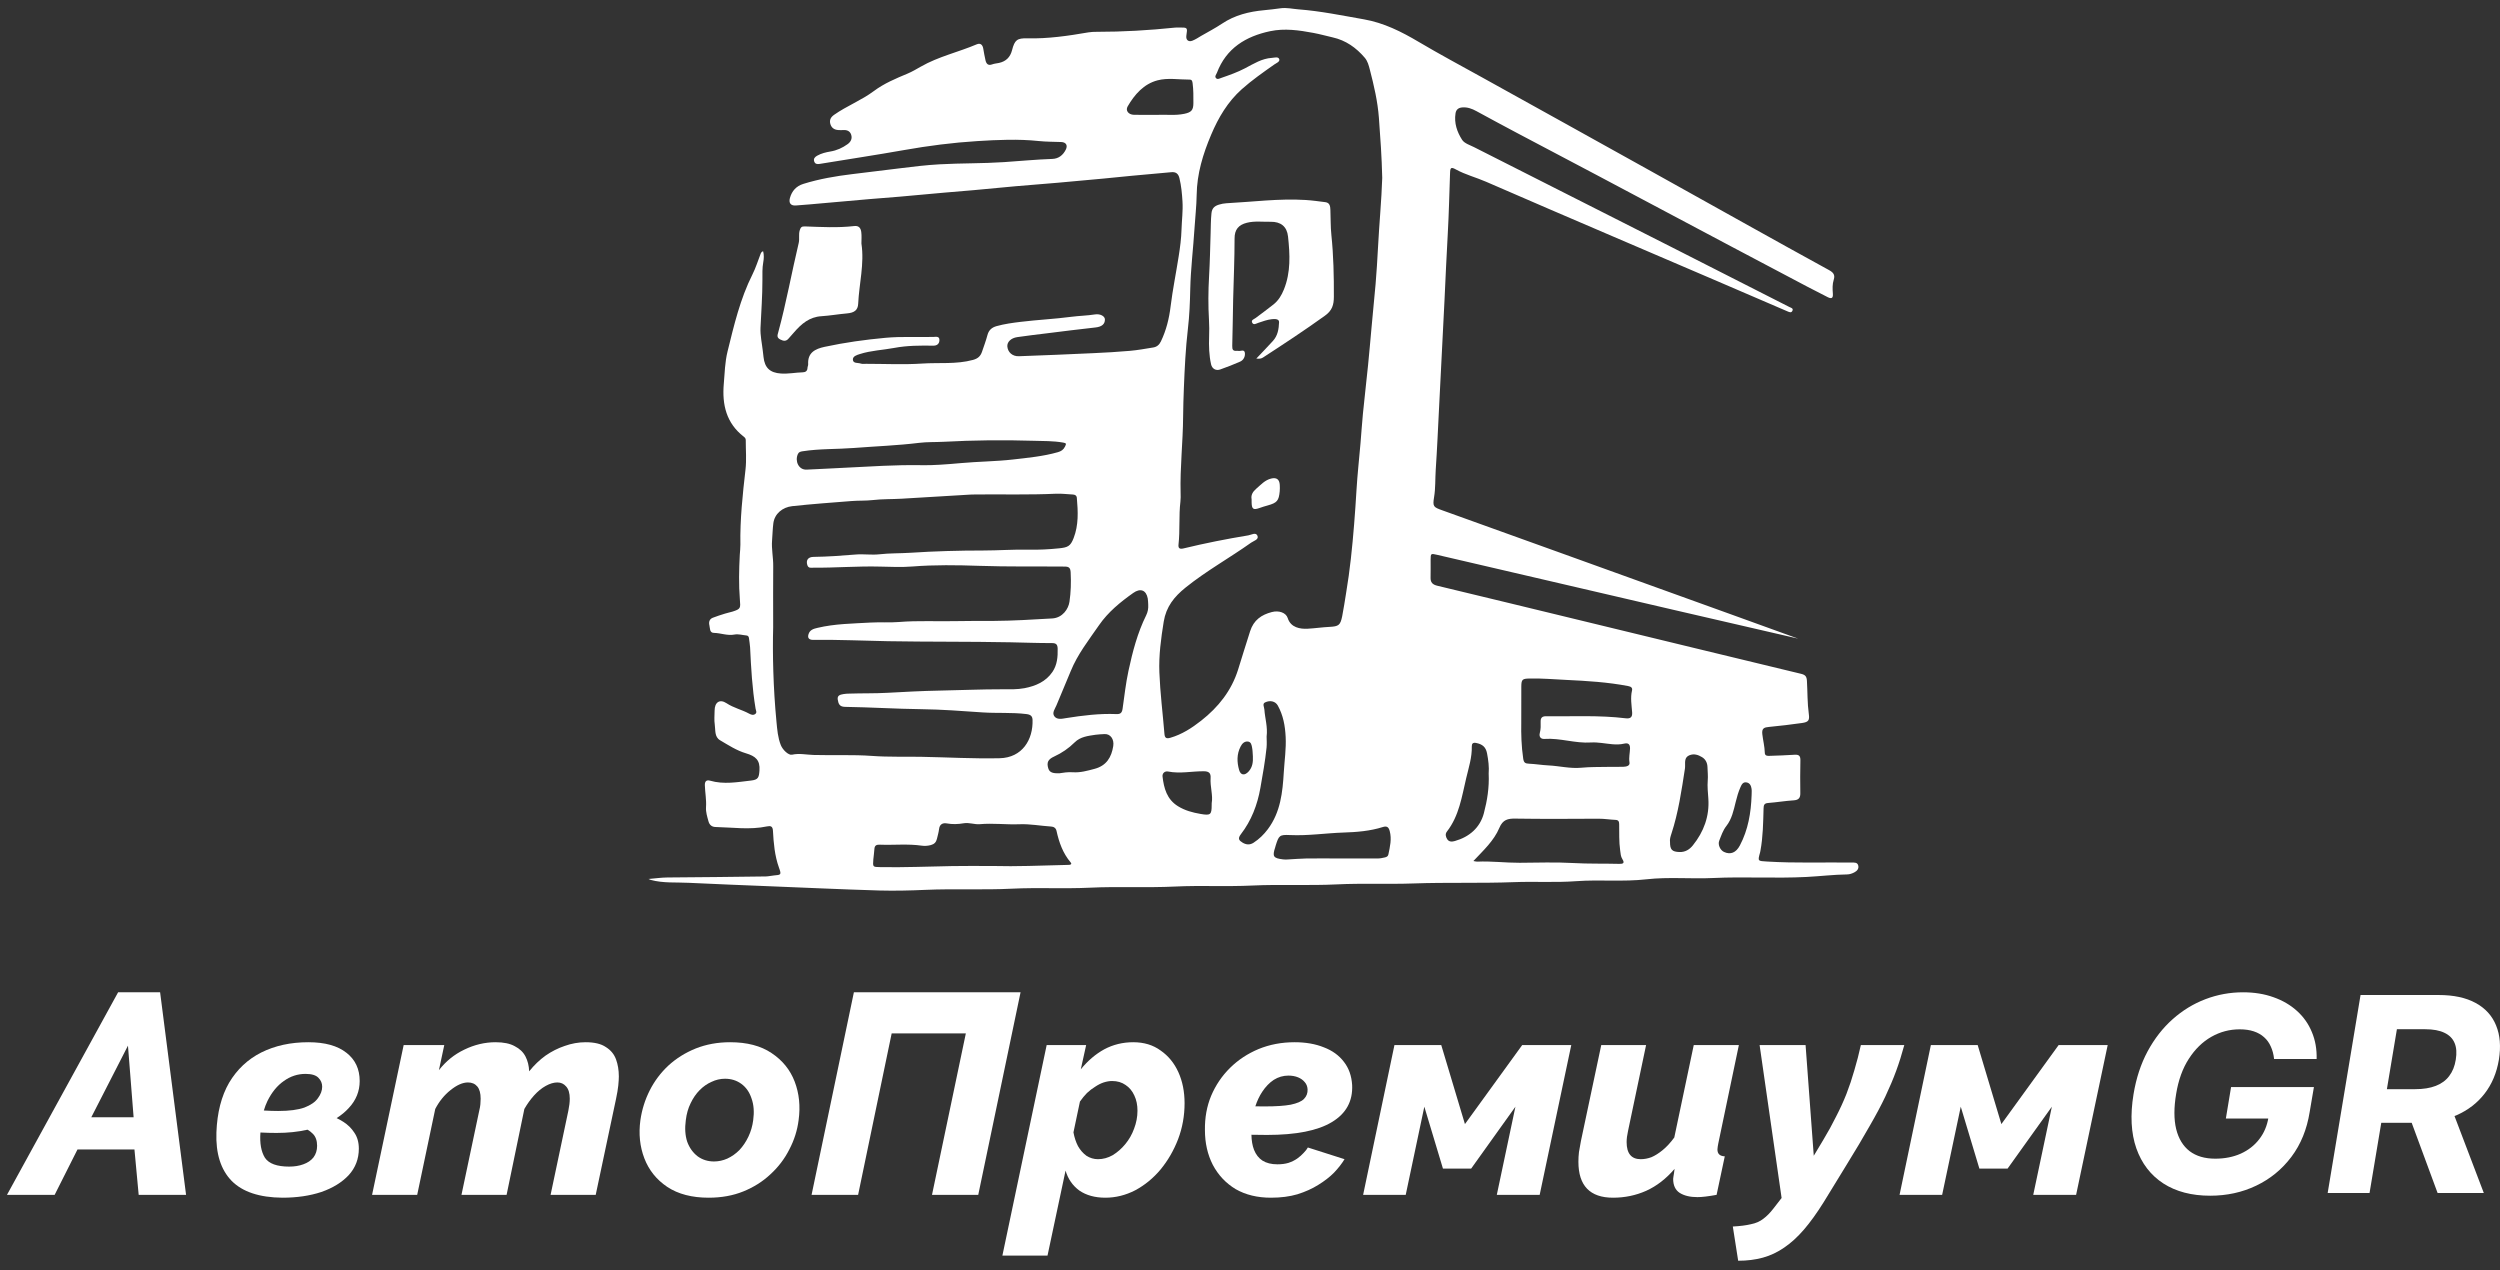
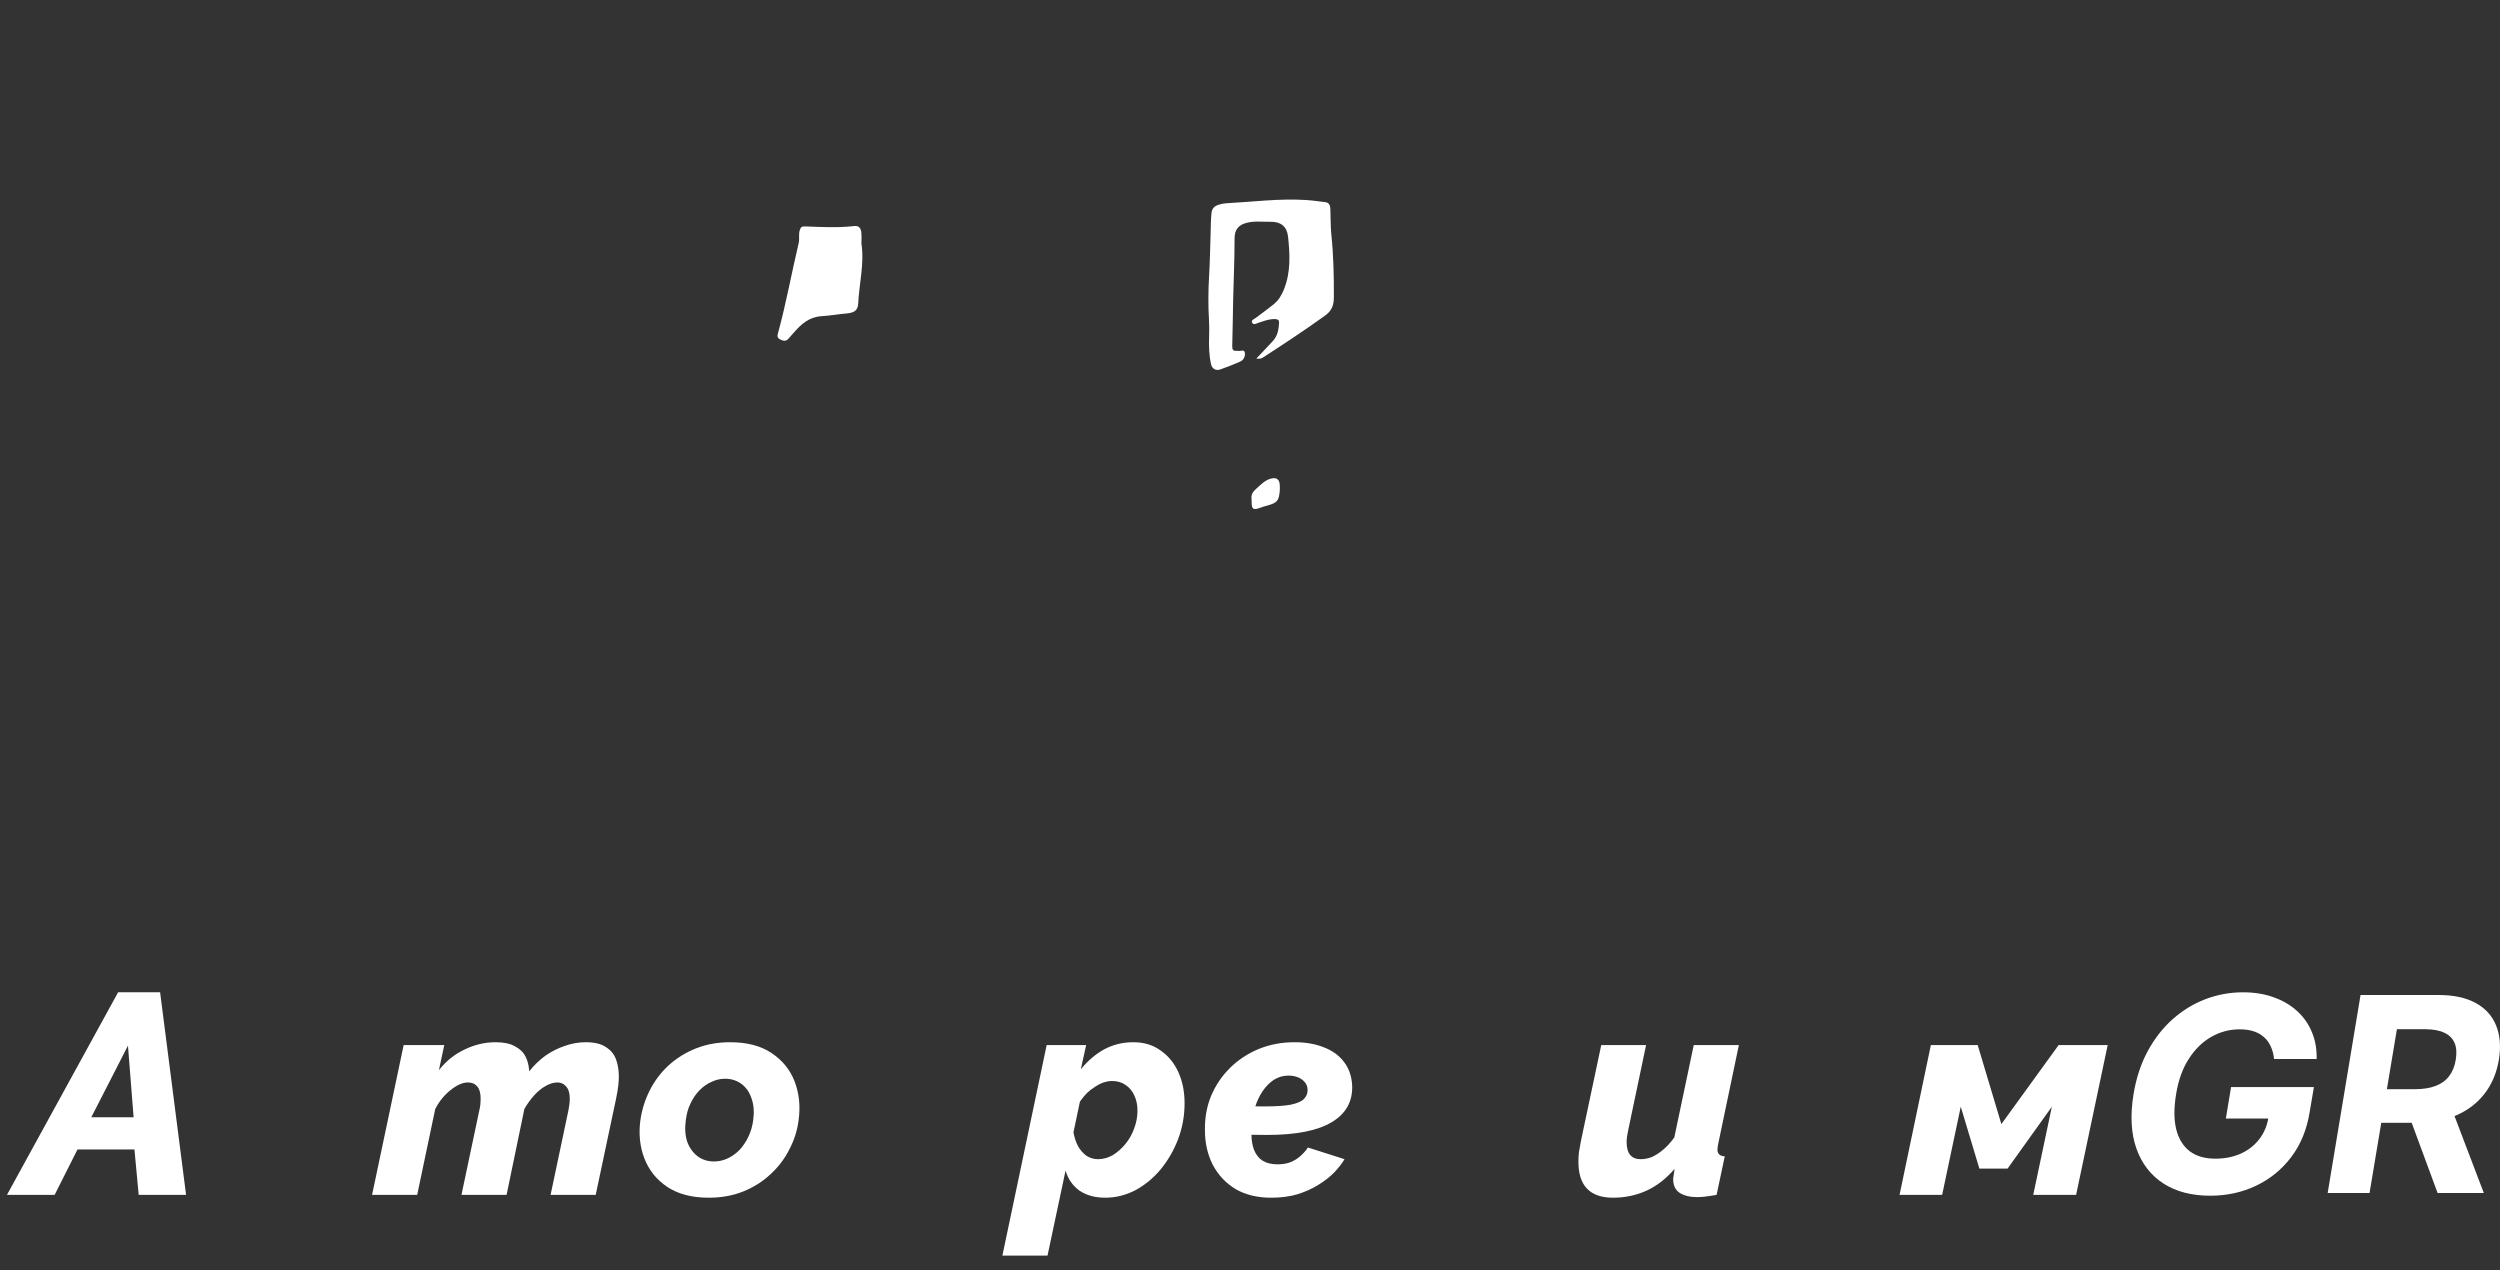
<svg xmlns="http://www.w3.org/2000/svg" width="246" height="125" viewBox="0 0 246 125" fill="none">
  <rect x="0" y="0" width="246" height="125" fill="#333333" stroke="none" />
-   <path d="M75.094 24.727C75.187 25.087 75.169 25.463 75.104 25.805C74.999 26.387 75.022 26.966 75.022 27.548C75.024 29.118 74.906 30.68 74.834 32.248C74.798 33.012 74.978 33.784 75.063 34.554C75.084 34.747 75.109 34.938 75.13 35.131C75.246 36.201 75.768 36.683 76.849 36.755C77.578 36.804 78.291 36.654 79.014 36.634C79.261 36.626 79.449 36.502 79.457 36.206C79.459 36.086 79.531 35.965 79.524 35.846C79.454 34.696 80.216 34.33 81.143 34.129C83.125 33.702 85.125 33.424 87.145 33.239C88.718 33.095 90.285 33.195 91.856 33.154C92.097 33.149 92.453 33.056 92.44 33.478C92.43 33.831 92.2 34.019 91.843 34.014C90.553 33.995 89.263 33.995 87.995 34.235C86.872 34.446 85.719 34.484 84.62 34.835C84.311 34.932 83.91 35.053 83.923 35.385C83.938 35.792 84.419 35.676 84.697 35.774C84.857 35.831 85.047 35.8 85.225 35.8C87.063 35.8 88.908 35.895 90.738 35.774C92.404 35.663 94.09 35.864 95.74 35.416C96.216 35.288 96.478 35.053 96.625 34.626C96.813 34.075 97.016 33.53 97.166 32.968C97.294 32.485 97.593 32.225 98.054 32.093C98.836 31.875 99.639 31.766 100.442 31.669C102.1 31.468 103.77 31.391 105.431 31.172C106.195 31.072 106.972 31.061 107.739 30.94C108.27 30.855 108.715 31.115 108.723 31.424C108.738 31.905 108.396 32.158 107.796 32.222C106.205 32.395 104.617 32.6 103.029 32.796C102.051 32.917 101.073 33.028 100.1 33.172C99.472 33.264 99.086 33.658 99.122 34.096C99.171 34.66 99.616 35.074 100.254 35.053C102.702 34.968 105.15 34.863 107.598 34.75C108.795 34.696 109.989 34.629 111.183 34.523C111.953 34.456 112.717 34.315 113.482 34.191C113.834 34.135 114.074 33.926 114.233 33.594C114.759 32.5 115.044 31.344 115.188 30.147C115.392 28.487 115.729 26.85 115.986 25.198C116.123 24.33 116.236 23.458 116.262 22.575C116.29 21.659 116.414 20.745 116.357 19.828C116.311 19.056 116.239 18.287 116.056 17.53C115.948 17.085 115.703 16.904 115.266 16.943C113.968 17.061 112.671 17.175 111.374 17.296C110.429 17.383 109.484 17.489 108.537 17.576C107.05 17.715 105.559 17.854 104.069 17.983C102.702 18.101 101.333 18.202 99.963 18.323C98.561 18.446 97.16 18.59 95.76 18.716C94.813 18.802 93.866 18.873 92.918 18.956C91.446 19.087 89.977 19.226 88.504 19.355C87.521 19.44 86.538 19.507 85.557 19.592C84.049 19.72 82.543 19.859 81.037 19.991C80.126 20.07 79.215 20.16 78.301 20.22C77.799 20.253 77.598 19.968 77.727 19.489C77.92 18.786 78.355 18.31 79.05 18.094C80.618 17.605 82.231 17.332 83.858 17.134C85.431 16.941 87.004 16.755 88.574 16.557C89.866 16.395 91.158 16.24 92.46 16.168C94.576 16.05 96.695 16.094 98.805 15.952C100.386 15.847 101.963 15.692 103.549 15.638C104.164 15.617 104.602 15.27 104.875 14.722C105.083 14.305 104.903 13.993 104.422 13.975C103.683 13.947 102.944 13.955 102.203 13.877C100.198 13.666 98.182 13.759 96.177 13.883C93.755 14.032 91.346 14.343 88.95 14.768C86.195 15.257 83.428 15.671 80.666 16.127C80.401 16.171 80.198 16.143 80.113 15.872C80.031 15.605 80.193 15.442 80.412 15.319C80.818 15.09 81.264 14.982 81.717 14.907C82.34 14.804 82.893 14.552 83.403 14.186C83.719 13.96 83.876 13.641 83.76 13.268C83.647 12.899 83.343 12.771 82.965 12.799C82.808 12.812 82.646 12.804 82.489 12.796C82.095 12.773 81.817 12.583 81.706 12.197C81.596 11.808 81.748 11.527 82.08 11.296C83.325 10.421 84.764 9.872 85.982 8.964C87.001 8.202 88.146 7.728 89.302 7.244C89.755 7.054 90.182 6.799 90.612 6.555C92.342 5.564 94.293 5.134 96.11 4.362C96.468 4.21 96.682 4.4 96.749 4.766C96.823 5.162 96.88 5.564 96.978 5.955C97.06 6.287 97.243 6.483 97.634 6.333C97.845 6.253 98.082 6.243 98.306 6.192C98.988 6.04 99.407 5.633 99.585 4.941C99.845 3.932 100.079 3.746 101.096 3.772C103.117 3.821 105.101 3.53 107.08 3.188C107.364 3.139 107.642 3.131 107.922 3.131C110.496 3.134 113.062 2.982 115.621 2.717C115.76 2.701 115.904 2.707 116.046 2.707C116.861 2.704 116.861 2.704 116.738 3.499C116.674 3.916 116.931 4.158 117.327 4.006C117.634 3.888 117.912 3.698 118.197 3.53C118.885 3.134 119.592 2.766 120.249 2.326C121.505 1.486 122.905 1.142 124.38 1.005C124.923 0.954 125.464 0.889 126.004 0.815C126.609 0.73 127.201 0.879 127.796 0.923C129.958 1.09 132.079 1.53 134.212 1.903C136.176 2.248 137.906 3.118 139.605 4.125C141.667 5.347 143.782 6.475 145.878 7.638C148.591 9.147 151.306 10.647 154.019 12.153C156.75 13.669 159.478 15.185 162.207 16.704C165.458 18.513 168.709 20.33 171.959 22.14C174.626 23.622 177.29 25.11 179.967 26.572C180.387 26.801 180.595 27.038 180.441 27.519C180.299 27.965 180.317 28.425 180.353 28.884C180.387 29.329 180.242 29.44 179.849 29.241C179.187 28.909 178.528 28.57 177.872 28.225C175.391 26.917 172.909 25.61 170.431 24.294C165.988 21.939 161.548 19.576 157.105 17.218C154.5 15.839 151.89 14.472 149.288 13.092C147.947 12.382 146.611 11.661 145.28 10.935C144.838 10.694 144.387 10.524 143.87 10.572C143.502 10.606 143.28 10.789 143.224 11.152C143.072 12.112 143.378 12.995 143.875 13.764C144.102 14.114 144.642 14.274 145.059 14.485C151.545 17.772 158.037 21.051 164.526 24.338C168.382 26.292 172.235 28.253 176.086 30.214C176.227 30.286 176.482 30.328 176.379 30.57C176.276 30.806 176.093 30.727 175.89 30.639C173.576 29.635 171.257 28.644 168.94 27.648C165.535 26.189 162.13 24.732 158.724 23.27C154.56 21.481 150.392 19.702 146.238 17.888C145.255 17.458 144.205 17.195 143.257 16.673C142.791 16.415 142.704 16.49 142.686 17C142.614 18.989 142.575 20.982 142.462 22.969C142.338 25.167 142.241 27.368 142.138 29.566C142.073 30.956 142.004 32.346 141.927 33.733C141.811 35.844 141.716 37.954 141.607 40.065C141.502 42.124 141.414 44.183 141.275 46.237C141.216 47.13 141.263 48.031 141.113 48.924C140.959 49.854 141.051 49.903 141.932 50.219C145.999 51.676 150.063 53.143 154.127 54.608C159.584 56.574 165.041 58.543 170.497 60.512C172.683 61.303 174.868 62.093 176.937 62.842C173.012 61.936 168.966 61.004 164.922 60.065C157.082 58.242 149.242 56.417 141.404 54.592C140.789 54.448 140.779 54.458 140.773 55.081C140.768 55.666 140.786 56.247 140.768 56.832C140.753 57.297 140.956 57.521 141.412 57.632C146.21 58.783 151.002 59.949 155.795 61.112C162.935 62.844 170.073 64.582 177.215 66.301C177.638 66.401 177.777 66.556 177.802 66.996C177.867 68.085 177.838 69.179 177.988 70.263C178.073 70.878 177.957 71.053 177.321 71.143C176.243 71.3 175.159 71.421 174.073 71.529C173.615 71.575 173.344 71.642 173.411 72.237C173.481 72.849 173.64 73.449 173.656 74.067C173.663 74.378 173.89 74.383 174.106 74.376C174.935 74.347 175.761 74.324 176.587 74.267C177.028 74.237 177.172 74.388 177.159 74.834C177.128 75.912 177.141 76.991 177.151 78.067C177.156 78.527 176.971 78.723 176.495 78.754C175.653 78.808 174.819 78.95 173.977 79.014C173.591 79.045 173.545 79.228 173.535 79.557C173.496 80.947 173.481 82.34 173.226 83.714C173.216 83.765 173.208 83.82 173.195 83.868C172.948 84.764 172.95 84.718 173.911 84.777C176.683 84.947 179.457 84.839 182.232 84.875C182.479 84.877 182.76 84.847 182.847 85.155C182.94 85.487 182.724 85.706 182.469 85.84C182.258 85.953 182.003 86.041 181.766 86.043C180.425 86.061 179.094 86.224 177.756 86.293C174.698 86.45 171.64 86.252 168.59 86.396C166.4 86.499 164.194 86.278 162.027 86.522C159.715 86.785 157.411 86.54 155.113 86.707C153.064 86.859 151.015 86.723 148.969 86.803C145.685 86.929 142.395 86.813 139.113 86.931C136.586 87.022 134.058 86.9 131.536 87.024C128.761 87.16 125.986 87.006 123.217 87.137C120.689 87.258 118.161 87.114 115.639 87.235C112.846 87.371 110.053 87.215 107.268 87.348C104.705 87.472 102.144 87.32 99.585 87.446C96.741 87.588 93.894 87.436 91.055 87.562C89.554 87.629 88.054 87.665 86.556 87.626C84.582 87.575 82.61 87.485 80.636 87.41C79.017 87.348 77.395 87.281 75.776 87.209C73.117 87.094 70.456 87.006 67.799 86.87C66.541 86.805 65.256 86.921 64.013 86.579C63.969 86.566 63.928 86.54 63.817 86.491C64.481 86.437 65.066 86.35 65.663 86.344C68.893 86.324 72.124 86.283 75.356 86.242C75.619 86.239 75.879 86.169 76.144 86.146C76.875 86.087 76.903 86.079 76.649 85.372C76.227 84.193 76.124 82.968 76.057 81.74C76.033 81.3 75.83 81.243 75.475 81.318C73.789 81.675 72.098 81.415 70.407 81.377C70.062 81.369 69.817 81.189 69.717 80.829C69.591 80.368 69.442 79.912 69.472 79.428C69.521 78.7 69.38 77.987 69.357 77.264C69.344 76.875 69.524 76.718 69.869 76.818C71.22 77.21 72.561 76.96 73.907 76.805C74.602 76.726 74.682 76.512 74.731 75.825C74.806 74.787 74.34 74.401 73.395 74.123C72.497 73.858 71.671 73.323 70.852 72.839C70.288 72.504 70.415 71.838 70.332 71.3C70.263 70.852 70.314 70.383 70.317 69.923C70.319 69.102 70.819 68.752 71.496 69.199C72.188 69.658 72.986 69.828 73.699 70.214C73.887 70.314 74.093 70.407 74.299 70.27C74.522 70.124 74.378 69.915 74.35 69.737C74.013 67.737 73.907 65.717 73.809 63.694C73.794 63.395 73.732 63.102 73.699 62.803C73.681 62.641 73.611 62.543 73.439 62.528C73.053 62.494 72.651 62.368 72.286 62.438C71.578 62.577 70.929 62.288 70.245 62.276C69.807 62.268 69.876 61.815 69.805 61.532C69.727 61.223 69.799 60.916 70.142 60.785C70.535 60.633 70.94 60.505 71.341 60.379C71.575 60.304 71.82 60.26 72.057 60.188C72.896 59.925 72.875 59.848 72.803 58.983C72.685 57.524 72.718 56.054 72.795 54.59C72.813 54.258 72.86 53.923 72.855 53.588C72.811 51.117 73.076 48.667 73.356 46.217C73.467 45.257 73.38 44.276 73.382 43.303C73.382 43.146 73.3 43.058 73.179 42.963C71.467 41.638 71.045 39.813 71.22 37.777C71.31 36.708 71.333 35.627 71.591 34.582C72.227 32.001 72.834 29.406 74.041 27.005C74.373 26.346 74.589 25.633 74.857 24.943C74.916 24.873 74.919 24.758 75.094 24.727ZM136.012 17.507C135.965 15.432 135.826 13.52 135.685 11.605C135.564 9.981 135.196 8.408 134.789 6.84C134.683 6.434 134.575 6.011 134.292 5.682C133.448 4.691 132.429 3.97 131.137 3.679C130.501 3.535 129.873 3.355 129.232 3.237C127.826 2.974 126.403 2.768 124.982 3.069C122.581 3.579 120.663 4.743 119.744 7.167C119.685 7.327 119.515 7.486 119.631 7.656C119.775 7.867 120.009 7.723 120.164 7.669C120.962 7.391 121.757 7.116 122.514 6.717C123.35 6.279 124.171 5.754 125.155 5.695C125.402 5.679 125.785 5.548 125.878 5.821C125.963 6.076 125.59 6.205 125.386 6.349C124.292 7.121 123.191 7.888 122.192 8.778C120.81 10.011 119.891 11.569 119.175 13.262C118.372 15.159 117.78 17.092 117.752 19.18C117.737 20.269 117.608 21.357 117.541 22.446C117.415 24.449 117.165 26.438 117.121 28.449C117.093 29.751 117.042 31.056 116.89 32.348C116.663 34.291 116.571 36.24 116.493 38.194C116.457 39.128 116.426 40.065 116.419 40.994C116.403 43.501 116.107 45.995 116.172 48.502C116.179 48.785 116.187 49.071 116.154 49.349C115.986 50.752 116.123 52.168 115.966 53.573C115.925 53.949 116.069 54.059 116.468 53.962C118.573 53.452 120.697 53.03 122.833 52.68C123.137 52.631 123.585 52.332 123.739 52.731C123.881 53.097 123.366 53.218 123.111 53.398C120.987 54.906 118.702 56.173 116.661 57.815C115.536 58.721 114.746 59.707 114.509 61.174C114.241 62.831 114.017 64.497 114.082 66.165C114.159 68.183 114.416 70.196 114.581 72.211C114.614 72.63 114.777 72.708 115.163 72.597C116.303 72.265 117.273 71.639 118.195 70.914C119.886 69.585 121.173 67.969 121.827 65.894C122.223 64.636 122.604 63.369 123.011 62.113C123.366 61.009 124.125 60.494 125.144 60.227C125.845 60.041 126.545 60.288 126.712 60.819C127.008 61.761 127.937 61.907 128.684 61.866C129.404 61.825 130.12 61.719 130.838 61.684C131.716 61.637 131.891 61.529 132.071 60.641C132.225 59.884 132.328 59.115 132.457 58.353C132.835 56.114 133.064 53.859 133.245 51.596C133.335 50.474 133.412 49.349 133.479 48.224C133.572 46.68 133.741 45.141 133.875 43.599C133.958 42.634 134.017 41.668 134.112 40.706C134.269 39.115 134.457 37.524 134.617 35.934C134.743 34.691 134.846 33.447 134.961 32.204C135.093 30.786 135.234 29.37 135.358 27.952C135.461 26.76 135.528 25.563 135.595 24.369C135.716 22.027 135.942 19.695 136.012 17.507ZM76.08 61.712C76.01 64.283 76.08 67.665 76.407 71.04C76.481 71.807 76.54 72.584 76.831 73.318C77.019 73.791 77.593 74.34 77.938 74.262C78.651 74.103 79.344 74.267 80.046 74.288C81.969 74.342 83.894 74.244 85.82 74.383C87.439 74.502 89.068 74.44 90.689 74.471C93.248 74.517 95.809 74.669 98.37 74.61C100.589 74.558 101.667 72.782 101.603 70.831C101.59 70.479 101.423 70.317 101.006 70.265C99.564 70.087 98.118 70.198 96.674 70.1C94.671 69.964 92.664 69.807 90.659 69.784C88.152 69.753 85.652 69.593 83.148 69.555C82.6 69.547 82.502 69.248 82.435 68.844C82.365 68.409 82.692 68.358 82.988 68.299C83.176 68.263 83.374 68.257 83.567 68.252C84.818 68.209 86.069 68.242 87.323 68.172C89.011 68.08 90.702 67.987 92.394 67.956C94.476 67.92 96.558 67.82 98.643 67.825C99.366 67.828 100.09 67.853 100.808 67.717C101.915 67.503 102.908 67.076 103.562 66.116C104.023 65.436 104.095 64.644 104.074 63.83C104.064 63.413 103.917 63.279 103.51 63.279C102.151 63.282 100.792 63.23 99.433 63.202C95.408 63.122 91.379 63.166 87.351 63.094C84.934 63.05 82.515 62.932 80.095 62.965C80.026 62.965 79.954 62.968 79.884 62.958C79.575 62.911 79.465 62.746 79.549 62.435C79.673 61.977 80.051 61.874 80.43 61.784C82.154 61.372 83.92 61.362 85.675 61.259C86.592 61.205 87.516 61.282 88.43 61.207C90.352 61.048 92.278 61.164 94.2 61.117C95.369 61.089 96.555 61.104 97.729 61.099C99.662 61.086 101.6 60.968 103.536 60.855C104.561 60.795 105.132 59.915 105.235 59.22C105.376 58.263 105.402 57.303 105.353 56.335C105.333 55.91 105.217 55.753 104.774 55.751C101.966 55.725 99.16 55.776 96.35 55.678C94.167 55.604 91.974 55.57 89.784 55.743C88.731 55.825 87.662 55.781 86.602 55.753C84.412 55.694 82.226 55.879 80.036 55.861C79.807 55.859 79.542 55.944 79.436 55.588C79.3 55.135 79.498 54.806 80.046 54.798C81.439 54.78 82.829 54.68 84.213 54.564C84.988 54.5 85.768 54.628 86.525 54.543C87.547 54.428 88.569 54.458 89.588 54.392C91.964 54.237 94.347 54.17 96.725 54.17C98.224 54.17 99.719 54.054 101.22 54.088C102.213 54.108 103.225 54.059 104.228 53.954C105.073 53.866 105.338 53.743 105.644 52.95C106.144 51.66 106.079 50.33 105.961 48.991C105.94 48.752 105.778 48.67 105.559 48.659C105.014 48.634 104.465 48.559 103.922 48.582C101.292 48.703 98.659 48.631 96.028 48.654C95.85 48.657 95.675 48.657 95.498 48.667C93.23 48.803 90.962 48.945 88.695 49.074C87.763 49.128 86.821 49.097 85.897 49.205C85.189 49.287 84.486 49.246 83.784 49.303C81.838 49.457 79.889 49.596 77.946 49.807C77.009 49.91 76.221 50.546 76.098 51.48C76.026 52.039 76.018 52.603 75.972 53.166C75.902 54.016 76.095 54.852 76.085 55.702C76.067 57.429 76.08 59.161 76.08 61.712ZM149.692 71.192C149.674 72.167 149.7 73.413 149.885 74.659C149.947 75.066 150.101 75.132 150.454 75.148C151.085 75.176 151.713 75.284 152.346 75.315C153.437 75.367 154.518 75.65 155.607 75.544C156.475 75.459 157.334 75.48 158.199 75.462C158.711 75.452 159.224 75.472 159.736 75.452C160.019 75.441 160.402 75.374 160.343 75.024C160.263 74.553 160.379 74.113 160.395 73.66C160.408 73.21 160.199 73.081 159.813 73.174C159.427 73.266 159.043 73.266 158.655 73.233C157.955 73.174 157.247 73.017 156.554 73.06C155.005 73.163 153.517 72.605 151.973 72.71C151.605 72.736 151.417 72.492 151.52 72.113C151.618 71.748 151.61 71.374 151.599 71.009C151.589 70.597 151.782 70.474 152.143 70.479C154.753 70.51 157.368 70.363 159.97 70.68C160.42 70.734 160.637 70.584 160.603 70.103C160.552 69.387 160.418 68.672 160.59 67.948C160.655 67.676 160.495 67.562 160.209 67.508C158.197 67.122 156.158 67.001 154.122 66.903C152.907 66.847 151.695 66.734 150.475 66.767C149.823 66.785 149.702 66.847 149.697 67.534C149.687 68.664 149.692 69.789 149.692 71.192ZM97.871 85.215C99.85 85.274 102.409 85.176 104.97 85.109C105.057 85.106 105.147 85.109 105.235 85.099C105.392 85.078 105.477 85.009 105.351 84.859C104.586 83.959 104.208 82.885 103.961 81.758C103.896 81.462 103.68 81.346 103.428 81.331C102.391 81.266 101.364 81.065 100.321 81.106C99.019 81.158 97.716 80.983 96.414 81.099C95.886 81.145 95.364 80.916 94.834 81.009C94.272 81.106 93.722 81.125 93.153 81.022C92.782 80.955 92.463 81.096 92.406 81.567C92.368 81.897 92.27 82.221 92.193 82.548C92.118 82.867 91.935 83.063 91.601 83.153C91.302 83.233 91.001 83.256 90.707 83.215C89.336 83.016 87.956 83.171 86.582 83.117C86.252 83.104 86.056 83.176 86.038 83.57C86.025 83.899 85.959 84.231 85.935 84.566C85.881 85.323 85.866 85.312 86.641 85.325C88.991 85.366 91.338 85.263 93.686 85.222C94.882 85.197 96.085 85.215 97.871 85.215ZM112.985 59.519C112.97 59.308 112.977 59.094 112.939 58.888C112.784 58.059 112.213 57.846 111.508 58.348C110.239 59.246 109.042 60.221 108.146 61.516C107.137 62.978 106.033 64.378 105.356 66.046C104.9 67.171 104.411 68.283 103.953 69.408C103.812 69.755 103.487 70.141 103.755 70.492C104.028 70.847 104.522 70.723 104.905 70.661C106.542 70.401 108.182 70.198 109.842 70.265C110.221 70.281 110.398 70.175 110.46 69.753C110.64 68.504 110.774 67.251 111.042 66.008C111.448 64.124 111.927 62.278 112.784 60.546C112.944 60.224 113.006 59.879 112.985 59.519ZM144.982 84.725C145.159 84.754 145.26 84.79 145.358 84.785C146.753 84.72 148.14 84.903 149.535 84.898C151.283 84.89 153.036 84.821 154.778 84.921C156.297 85.009 157.813 84.965 159.329 85.004C159.687 85.011 159.906 84.955 159.641 84.538C159.476 84.28 159.465 83.977 159.424 83.678C159.301 82.818 159.342 81.953 159.326 81.091C159.321 80.849 159.262 80.69 158.974 80.677C158.41 80.653 157.857 80.558 157.288 80.561C154.572 80.576 151.854 80.594 149.139 80.551C148.364 80.538 147.878 80.648 147.533 81.467C147.002 82.731 145.975 83.67 144.982 84.725ZM90.759 45.774C91.688 45.802 93.127 45.699 94.566 45.568C96.265 45.413 97.979 45.408 99.673 45.215C101.153 45.045 102.648 44.907 104.095 44.495C104.414 44.405 104.645 44.26 104.802 43.936C104.936 43.656 104.931 43.607 104.615 43.55C103.636 43.375 102.643 43.403 101.662 43.372C98.718 43.28 95.768 43.316 92.823 43.473C92.031 43.514 91.233 43.48 90.448 43.576C88.316 43.838 86.17 43.913 84.031 44.08C82.347 44.212 80.651 44.142 78.975 44.405C78.769 44.438 78.602 44.474 78.51 44.682C78.198 45.367 78.582 46.242 79.362 46.212C80.718 46.16 82.069 46.07 83.423 46.011C85.696 45.908 87.966 45.728 90.759 45.774ZM131.847 84.473C133.064 84.473 134.282 84.471 135.502 84.476C135.77 84.478 136.027 84.432 136.284 84.368C136.454 84.326 136.58 84.254 136.617 84.077C136.774 83.32 136.959 82.569 136.75 81.784C136.647 81.397 136.485 81.251 136.073 81.379C134.82 81.776 133.512 81.881 132.218 81.922C130.457 81.979 128.712 82.252 126.944 82.17C125.888 82.121 125.839 82.213 125.52 83.228C125.505 83.279 125.494 83.33 125.479 83.379C125.183 84.278 125.291 84.448 126.246 84.563C126.385 84.581 126.529 84.581 126.668 84.574C127.301 84.543 127.932 84.484 128.565 84.473C129.657 84.46 130.753 84.473 131.847 84.473ZM124.635 72.476C124.635 72.785 124.668 73.176 124.63 73.56C124.493 74.888 124.256 76.203 124.025 77.516C123.731 79.192 123.137 80.749 122.097 82.095C121.757 82.535 121.945 82.715 122.262 82.911C122.609 83.124 122.98 83.166 123.356 82.921C123.906 82.561 124.365 82.115 124.761 81.585C126.007 79.915 126.21 77.951 126.326 75.977C126.395 74.823 126.568 73.678 126.509 72.512C126.455 71.418 126.267 70.383 125.734 69.423C125.507 69.014 124.99 68.867 124.473 69.122C124.197 69.259 124.401 69.578 124.416 69.825C124.475 70.687 124.753 71.526 124.635 72.476ZM164.33 82.847C164.323 83.616 164.534 83.814 165.257 83.84C165.831 83.861 166.256 83.585 166.577 83.184C167.653 81.848 168.22 80.311 168.101 78.589C168.06 77.992 167.993 77.392 168.042 76.8C168.081 76.355 168.026 75.925 168.016 75.488C168.006 75.076 167.836 74.721 167.486 74.507C167.11 74.278 166.696 74.134 166.243 74.316C165.777 74.504 165.81 74.906 165.813 75.295C165.813 75.4 165.815 75.508 165.8 75.611C165.465 77.781 165.154 79.953 164.464 82.049C164.377 82.314 164.289 82.592 164.33 82.847ZM146.485 76.123C146.539 75.475 146.454 74.793 146.323 74.118C146.202 73.501 145.867 73.233 145.262 73.109C144.938 73.042 144.817 73.174 144.825 73.452C144.851 74.525 144.519 75.537 144.277 76.561C143.842 78.386 143.582 80.275 142.377 81.825C142.192 82.064 142.253 82.329 142.4 82.569C142.591 82.875 142.915 82.826 143.167 82.754C144.591 82.35 145.636 81.439 146.011 80.028C146.341 78.78 146.552 77.48 146.485 76.123ZM113.932 11.301C114.674 11.255 115.611 11.394 116.54 11.198C117.235 11.051 117.428 10.838 117.43 10.137C117.433 9.486 117.438 8.838 117.353 8.189C117.327 7.986 117.286 7.834 117.062 7.834C116.004 7.839 114.913 7.638 113.899 7.906C112.548 8.261 111.647 9.291 110.962 10.47C110.723 10.881 111.042 11.283 111.575 11.296C112.295 11.314 113.019 11.301 113.932 11.301ZM119.232 79.032C119.371 78.255 119.065 77.408 119.124 76.546C119.155 76.08 118.957 75.897 118.47 75.892C117.294 75.881 116.123 76.152 114.941 75.917C114.62 75.853 114.357 76.087 114.393 76.409C114.529 77.565 114.815 78.651 115.912 79.331C116.601 79.758 117.353 79.956 118.138 80.092C119.109 80.26 119.229 80.177 119.229 79.228C119.232 79.192 119.232 79.156 119.232 79.032ZM104.221 76.093C104.589 76.038 105.075 75.954 105.572 75.99C106.306 76.041 106.995 75.843 107.698 75.657C108.874 75.349 109.371 74.517 109.544 73.41C109.649 72.728 109.255 72.201 108.689 72.234C108.391 72.252 108.089 72.257 107.796 72.301C107.065 72.412 106.306 72.494 105.752 73.045C105.155 73.639 104.483 74.095 103.724 74.445C103.129 74.718 102.97 75.022 103.153 75.616C103.286 76.062 103.701 76.1 104.221 76.093ZM172.358 78.252C172.358 78.041 172.384 77.825 172.353 77.616C172.31 77.328 172.199 77.055 171.869 76.991C171.504 76.919 171.373 77.21 171.259 77.464C171.053 77.933 170.912 78.424 170.791 78.921C170.59 79.745 170.407 80.6 169.88 81.271C169.527 81.722 169.37 82.229 169.172 82.728C169.017 83.117 169.27 83.655 169.64 83.83C170.279 84.128 170.824 83.912 171.203 83.194C172.019 81.65 172.299 79.974 172.358 78.252ZM123.283 74.43C123.26 74.149 123.263 73.866 123.211 73.593C123.16 73.326 123.124 72.986 122.764 72.965C122.437 72.947 122.223 73.171 122.076 73.457C121.688 74.203 121.708 74.986 121.927 75.76C122.079 76.298 122.483 76.34 122.869 75.91C123.253 75.482 123.309 74.973 123.283 74.43Z" fill="white" />
  <path d="M84.764 23.96C85.068 25.957 84.538 27.911 84.445 29.89C84.414 30.531 84.054 30.778 83.341 30.84C82.502 30.912 81.668 31.061 80.826 31.115C79.645 31.187 78.852 31.872 78.134 32.703C77.961 32.904 77.776 33.095 77.609 33.298C77.359 33.604 77.107 33.573 76.775 33.404C76.404 33.216 76.502 32.974 76.579 32.696C77.372 29.792 77.897 26.83 78.594 23.906C78.692 23.494 78.564 23.072 78.695 22.657C78.785 22.372 78.88 22.266 79.202 22.279C80.821 22.338 82.443 22.431 84.059 22.243C84.535 22.186 84.708 22.475 84.751 22.853C84.798 23.216 84.764 23.589 84.764 23.96Z" fill="white" />
  <path d="M123.621 35.283C124.213 34.67 124.727 34.117 125.242 33.563C125.747 33.02 125.832 32.356 125.86 31.705C125.875 31.36 125.422 31.378 125.139 31.409C124.684 31.458 124.251 31.625 123.816 31.767C123.621 31.831 123.343 32.032 123.209 31.738C123.093 31.483 123.397 31.411 123.556 31.29C124.146 30.845 124.745 30.41 125.322 29.949C125.798 29.566 126.102 29.064 126.334 28.49C127.023 26.791 126.931 25.036 126.743 23.278C126.637 22.287 126.03 21.805 125.018 21.823C124.244 21.839 123.466 21.728 122.697 21.919C121.868 22.125 121.479 22.598 121.482 23.46C121.482 25.455 121.394 27.448 121.343 29.437C121.302 30.969 121.304 32.5 121.253 34.032C121.24 34.415 121.34 34.559 121.711 34.521C121.747 34.518 121.783 34.513 121.816 34.523C122.045 34.595 122.434 34.33 122.493 34.706C122.545 35.046 122.388 35.427 122.025 35.586C121.381 35.867 120.725 36.127 120.061 36.358C119.649 36.503 119.271 36.291 119.17 35.851C118.97 34.956 118.944 34.039 118.977 33.126C118.998 32.577 118.995 32.039 118.964 31.491C118.879 30.065 118.89 28.637 118.972 27.208C119.052 25.803 119.083 24.392 119.124 22.984C119.145 22.315 119.139 21.651 119.209 20.979C119.263 20.467 119.533 20.266 119.94 20.137C120.174 20.065 120.421 20.014 120.666 20.001C123.268 19.865 125.863 19.517 128.478 19.679C129.126 19.72 129.772 19.811 130.416 19.893C130.864 19.95 130.897 20.315 130.91 20.65C130.946 21.476 130.92 22.302 131.008 23.131C131.219 25.149 131.26 27.175 131.252 29.203C131.25 29.996 131.09 30.552 130.372 31.066C128.382 32.498 126.339 33.841 124.287 35.175C124.117 35.29 123.935 35.319 123.621 35.283Z" fill="white" />
  <path d="M123.157 49.12C123.08 48.731 123.258 48.394 123.616 48.088C124.071 47.699 124.465 47.239 125.083 47.089C125.61 46.961 125.901 47.169 125.929 47.715C125.94 47.926 125.945 48.139 125.924 48.35C125.837 49.275 125.657 49.478 124.748 49.733C124.478 49.807 124.208 49.89 123.942 49.985C123.335 50.204 123.175 50.101 123.16 49.465C123.155 49.375 123.157 49.285 123.157 49.12Z" fill="white" />
  <path fill-rule="evenodd" clip-rule="evenodd" d="M15.755 97.642H11.621L0.687 117.573H5.377L7.624 113.109H13.23L13.646 117.573H18.309L15.755 97.642ZM12.592 102.892L13.147 109.937H8.984L12.592 102.892Z" fill="white" />
  <path d="M43.716 102.835H39.72L36.612 117.573H41.052L42.828 109.123C43.216 108.375 43.716 107.757 44.327 107.271C44.956 106.765 45.529 106.513 46.047 106.513C46.435 106.513 46.741 106.644 46.963 106.906C47.185 107.168 47.296 107.57 47.296 108.113C47.296 108.281 47.287 108.468 47.268 108.674C47.25 108.861 47.213 109.067 47.157 109.292L45.409 117.573H49.849L51.597 109.123C51.875 108.637 52.189 108.197 52.541 107.804C52.911 107.392 53.299 107.074 53.706 106.85C54.113 106.625 54.493 106.513 54.844 106.513C55.196 106.513 55.482 106.644 55.704 106.906C55.945 107.168 56.065 107.57 56.065 108.113C56.065 108.45 56.019 108.843 55.926 109.292L54.178 117.573H58.618L60.616 108.141C60.727 107.617 60.801 107.177 60.838 106.822C60.875 106.447 60.894 106.148 60.894 105.923C60.894 105.306 60.801 104.744 60.616 104.239C60.431 103.734 60.098 103.331 59.617 103.032C59.155 102.714 58.489 102.555 57.619 102.555C56.935 102.555 56.25 102.676 55.566 102.92C54.9 103.144 54.271 103.462 53.679 103.874C53.105 104.286 52.569 104.8 52.069 105.418C52.05 104.875 51.93 104.389 51.708 103.958C51.486 103.528 51.135 103.191 50.654 102.948C50.191 102.686 49.562 102.555 48.767 102.555C47.712 102.555 46.685 102.798 45.686 103.285C44.706 103.752 43.873 104.426 43.189 105.306L43.716 102.835Z" fill="white" />
  <path fill-rule="evenodd" clip-rule="evenodd" d="M69.732 117.854C68.085 117.854 66.725 117.498 65.652 116.787C64.598 116.076 63.848 115.14 63.404 113.98C62.96 112.819 62.831 111.566 63.016 110.218C63.164 109.189 63.469 108.216 63.932 107.299C64.394 106.382 65.005 105.568 65.763 104.857C66.54 104.145 67.438 103.584 68.455 103.172C69.491 102.761 70.62 102.555 71.841 102.555C73.506 102.555 74.866 102.91 75.92 103.621C76.993 104.333 77.752 105.268 78.196 106.429C78.64 107.589 78.769 108.852 78.584 110.218C78.455 111.229 78.15 112.192 77.668 113.109C77.206 114.026 76.586 114.841 75.809 115.552C75.051 116.263 74.162 116.824 73.145 117.236C72.127 117.648 70.99 117.854 69.732 117.854ZM70.259 114.288C70.703 114.288 71.138 114.195 71.563 114.008C72.007 113.802 72.405 113.521 72.757 113.166C73.108 112.791 73.404 112.352 73.644 111.846C73.885 111.341 74.042 110.798 74.116 110.218C74.227 109.413 74.172 108.702 73.95 108.085C73.746 107.467 73.413 106.99 72.951 106.653C72.488 106.316 71.952 106.148 71.341 106.148C70.879 106.148 70.435 106.251 70.009 106.457C69.584 106.644 69.195 106.915 68.844 107.271C68.492 107.626 68.196 108.057 67.956 108.562C67.715 109.049 67.558 109.601 67.484 110.218C67.373 111.023 67.419 111.734 67.623 112.352C67.844 112.95 68.187 113.428 68.649 113.783C69.112 114.12 69.648 114.288 70.259 114.288Z" fill="white" />
-   <path d="M84.022 97.642L79.859 117.573H84.438L87.741 101.684H95.039L91.709 117.573H96.26L100.423 97.642H84.022Z" fill="white" />
  <path fill-rule="evenodd" clip-rule="evenodd" d="M102.992 102.835H106.877L106.35 105.221C107.034 104.379 107.802 103.724 108.653 103.256C109.523 102.789 110.475 102.555 111.511 102.555C112.566 102.555 113.463 102.826 114.203 103.369C114.962 103.893 115.545 104.604 115.952 105.502C116.359 106.4 116.562 107.42 116.562 108.562C116.562 109.797 116.349 110.976 115.924 112.099C115.498 113.203 114.925 114.195 114.203 115.074C113.482 115.935 112.649 116.618 111.706 117.124C110.762 117.61 109.782 117.854 108.764 117.854C107.747 117.854 106.896 117.62 106.211 117.152C105.545 116.665 105.092 116.01 104.851 115.187L103.075 123.552H98.635L102.992 102.835ZM108.043 114.064C108.542 114.064 109.023 113.933 109.486 113.671C109.948 113.39 110.364 113.025 110.734 112.576C111.104 112.127 111.391 111.622 111.595 111.06C111.817 110.48 111.928 109.891 111.928 109.292C111.928 108.73 111.826 108.234 111.622 107.804C111.419 107.355 111.132 107.009 110.762 106.765C110.392 106.503 109.948 106.372 109.43 106.372C109.171 106.372 108.894 106.419 108.598 106.513C108.32 106.606 108.043 106.747 107.765 106.934C107.488 107.102 107.219 107.308 106.96 107.551C106.72 107.795 106.488 108.075 106.266 108.394L105.628 111.425C105.721 111.93 105.869 112.38 106.072 112.773C106.294 113.166 106.572 113.484 106.905 113.727C107.256 113.952 107.636 114.064 108.043 114.064Z" fill="white" />
-   <path d="M137.213 102.835L134.132 117.573H138.323L140.154 108.899L141.986 114.99H144.761L149.118 108.899L147.286 117.573H151.504L154.613 102.835H149.784L144.15 110.611L141.819 102.835H137.213Z" fill="white" />
  <path d="M158.728 117.854C156.453 117.854 155.315 116.675 155.315 114.317C155.315 113.998 155.333 113.68 155.37 113.362C155.426 113.025 155.491 112.66 155.565 112.267L157.563 102.835H161.975L160.199 111.285C160.107 111.697 160.06 112.061 160.06 112.38C160.06 113.502 160.523 114.064 161.448 114.064C161.799 114.064 162.151 113.998 162.502 113.867C162.854 113.718 163.224 113.484 163.612 113.166C164.001 112.847 164.38 112.436 164.75 111.93L166.665 102.835H171.105L169.079 112.52C169.061 112.632 169.042 112.735 169.024 112.829C169.005 112.922 168.996 113.016 168.996 113.109C168.996 113.54 169.237 113.764 169.718 113.783L168.913 117.573C168.506 117.648 168.145 117.704 167.831 117.741C167.516 117.779 167.248 117.797 167.026 117.797C166.304 117.797 165.722 117.657 165.277 117.376C164.852 117.096 164.639 116.637 164.639 116.001C164.639 115.926 164.648 115.851 164.667 115.776C164.685 115.683 164.704 115.57 164.722 115.439C164.741 115.308 164.759 115.168 164.778 115.018C163.945 115.991 163.011 116.712 161.975 117.18C160.958 117.629 159.875 117.854 158.728 117.854Z" fill="white" />
-   <path d="M172.285 120.464C171.823 120.576 171.231 120.651 170.509 120.689L171.036 124.057C171.924 124.057 172.738 123.954 173.478 123.749C174.218 123.543 174.912 123.215 175.56 122.766C176.226 122.317 176.873 121.727 177.502 120.998C178.131 120.268 178.779 119.369 179.445 118.303L181.665 114.681C182.59 113.184 183.358 111.893 183.968 110.808C184.597 109.722 185.115 108.749 185.522 107.888C185.929 107.027 186.281 106.195 186.577 105.39C186.873 104.585 187.141 103.734 187.382 102.835H183.108C182.923 103.678 182.71 104.501 182.47 105.306C182.248 106.092 181.989 106.868 181.693 107.636C181.397 108.384 181.054 109.133 180.666 109.881C180.296 110.63 179.88 111.388 179.417 112.155L178.474 113.727L177.669 102.835H173.145L175.31 117.882L174.505 118.92C174.172 119.351 173.839 119.688 173.506 119.931C173.173 120.193 172.766 120.371 172.285 120.464Z" fill="white" />
  <path d="M186.917 117.573L189.997 102.835H194.604L196.935 110.611L202.569 102.835H207.397L204.289 117.573H200.071L201.903 108.899L197.546 114.99H194.771L192.939 108.899L191.107 117.573H186.917Z" fill="white" />
-   <path fill-rule="evenodd" clip-rule="evenodd" d="M33.783 110.387C33.566 110.249 33.346 110.127 33.123 110.021C33.58 109.732 33.976 109.405 34.311 109.039C35.032 108.272 35.393 107.383 35.393 106.372C35.393 105.193 34.958 104.267 34.089 103.593C33.219 102.901 31.97 102.555 30.342 102.555C28.603 102.555 27.058 102.892 25.708 103.565C24.376 104.239 23.321 105.231 22.544 106.541C21.786 107.851 21.369 109.479 21.295 111.425C21.221 113.502 21.721 115.093 22.794 116.197C23.867 117.283 25.532 117.835 27.789 117.854C29.214 117.854 30.49 117.666 31.619 117.292C32.747 116.899 33.645 116.347 34.311 115.636C34.977 114.906 35.31 114.036 35.31 113.025C35.31 112.408 35.162 111.884 34.866 111.453C34.588 111.023 34.227 110.667 33.783 110.387ZM25.625 111.453L25.625 111.438C26.174 111.467 26.701 111.481 27.206 111.481C28.313 111.481 29.333 111.375 30.265 111.162C30.451 111.268 30.625 111.403 30.786 111.566C31.064 111.846 31.203 112.239 31.203 112.745C31.203 113.194 31.082 113.577 30.842 113.895C30.601 114.195 30.268 114.419 29.843 114.569C29.436 114.719 28.973 114.794 28.455 114.794C27.253 114.794 26.457 114.504 26.069 113.924C25.698 113.325 25.55 112.501 25.625 111.453ZM25.961 109.274C26.469 109.305 26.94 109.32 27.373 109.32C28.464 109.32 29.325 109.208 29.954 108.983C30.583 108.74 31.027 108.431 31.286 108.057C31.563 107.682 31.702 107.308 31.702 106.934C31.702 106.597 31.582 106.307 31.341 106.064C31.101 105.802 30.675 105.671 30.065 105.671C29.288 105.671 28.575 105.905 27.928 106.372C27.28 106.822 26.744 107.477 26.318 108.337C26.178 108.627 26.059 108.939 25.961 109.274Z" fill="white" />
  <path fill-rule="evenodd" clip-rule="evenodd" d="M123.142 111.66C123.149 112.223 123.233 112.716 123.394 113.138C123.579 113.605 123.856 113.961 124.226 114.204C124.615 114.448 125.105 114.569 125.697 114.569C126.104 114.569 126.465 114.522 126.779 114.429C127.112 114.317 127.399 114.176 127.639 114.008C127.898 113.821 128.111 113.633 128.278 113.446C128.463 113.259 128.602 113.081 128.694 112.913L132.302 114.064C132.043 114.494 131.7 114.934 131.275 115.383C130.849 115.814 130.331 116.216 129.721 116.59C129.129 116.965 128.444 117.273 127.667 117.517C126.909 117.741 126.039 117.854 125.059 117.854C123.727 117.854 122.57 117.573 121.59 117.011C120.628 116.431 119.878 115.636 119.342 114.625C118.824 113.615 118.565 112.473 118.565 111.201C118.546 109.984 118.75 108.861 119.175 107.832C119.619 106.784 120.239 105.867 121.035 105.081C121.83 104.295 122.765 103.678 123.838 103.228C124.929 102.779 126.113 102.555 127.39 102.555C128.481 102.555 129.443 102.723 130.276 103.06C131.108 103.378 131.765 103.855 132.246 104.492C132.727 105.109 132.995 105.867 133.051 106.765C133.125 108.356 132.459 109.573 131.053 110.415C129.665 111.257 127.538 111.678 124.67 111.678C124.189 111.678 123.68 111.672 123.142 111.66ZM124.198 107.439C123.923 107.856 123.699 108.331 123.525 108.863C123.839 108.868 124.156 108.871 124.476 108.871C125.549 108.871 126.391 108.815 127.001 108.702C127.63 108.571 128.065 108.384 128.306 108.141C128.565 107.879 128.685 107.561 128.666 107.186C128.648 106.906 128.555 106.672 128.389 106.485C128.222 106.279 128 106.12 127.723 106.007C127.445 105.895 127.131 105.839 126.779 105.839C126.261 105.839 125.78 105.979 125.336 106.26C124.911 106.541 124.531 106.934 124.198 107.439Z" fill="white" />
  <path d="M223.771 104.206C223.72 103.743 223.612 103.334 223.447 102.979C223.289 102.618 223.07 102.313 222.791 102.066C222.512 101.812 222.173 101.619 221.773 101.485C221.374 101.352 220.911 101.286 220.384 101.286C219.389 101.286 218.456 101.533 217.587 102.028C216.725 102.522 215.989 103.242 215.38 104.187C214.772 105.126 214.356 106.274 214.134 107.631C213.906 108.988 213.906 110.142 214.134 111.094C214.369 112.045 214.81 112.771 215.456 113.272C216.11 113.767 216.95 114.014 217.977 114.014C218.91 114.014 219.747 113.849 220.489 113.519C221.231 113.183 221.837 112.711 222.306 112.102C222.781 111.493 223.086 110.773 223.219 109.943L224.037 110.066H219.024L219.538 106.965H227.69L227.272 109.419C226.999 111.132 226.4 112.603 225.474 113.833C224.548 115.064 223.393 116.009 222.011 116.668C220.635 117.328 219.125 117.658 217.483 117.658C215.656 117.658 214.118 117.255 212.869 116.449C211.626 115.638 210.741 114.487 210.215 112.996C209.695 111.5 209.603 109.724 209.939 107.669C210.199 106.09 210.662 104.682 211.328 103.445C212 102.202 212.821 101.149 213.792 100.287C214.762 99.424 215.837 98.768 217.017 98.318C218.203 97.867 219.436 97.642 220.717 97.642C221.821 97.642 222.82 97.804 223.714 98.127C224.614 98.445 225.385 98.895 226.025 99.478C226.672 100.062 227.161 100.756 227.49 101.562C227.827 102.361 227.982 103.242 227.957 104.206H223.771Z" fill="white" />
  <path d="M229.043 117.391L232.278 97.909H239.964C241.436 97.909 242.647 98.169 243.598 98.689C244.556 99.209 245.228 99.948 245.615 100.905C246.008 101.856 246.1 102.979 245.891 104.273C245.675 105.567 245.209 106.676 244.493 107.602C243.782 108.528 242.856 109.242 241.715 109.743C240.58 110.237 239.264 110.485 237.767 110.485H232.62L233.191 107.174H237.662C238.449 107.174 239.121 107.066 239.679 106.851C240.237 106.635 240.678 106.312 241.001 105.88C241.331 105.449 241.547 104.913 241.648 104.273C241.756 103.62 241.718 103.074 241.534 102.637C241.35 102.193 241.017 101.856 240.535 101.628C240.053 101.394 239.419 101.276 238.633 101.276H235.855L233.163 117.391H229.043ZM241.03 108.525L244.407 117.391H239.86L236.587 108.525H241.03Z" fill="white" />
</svg>